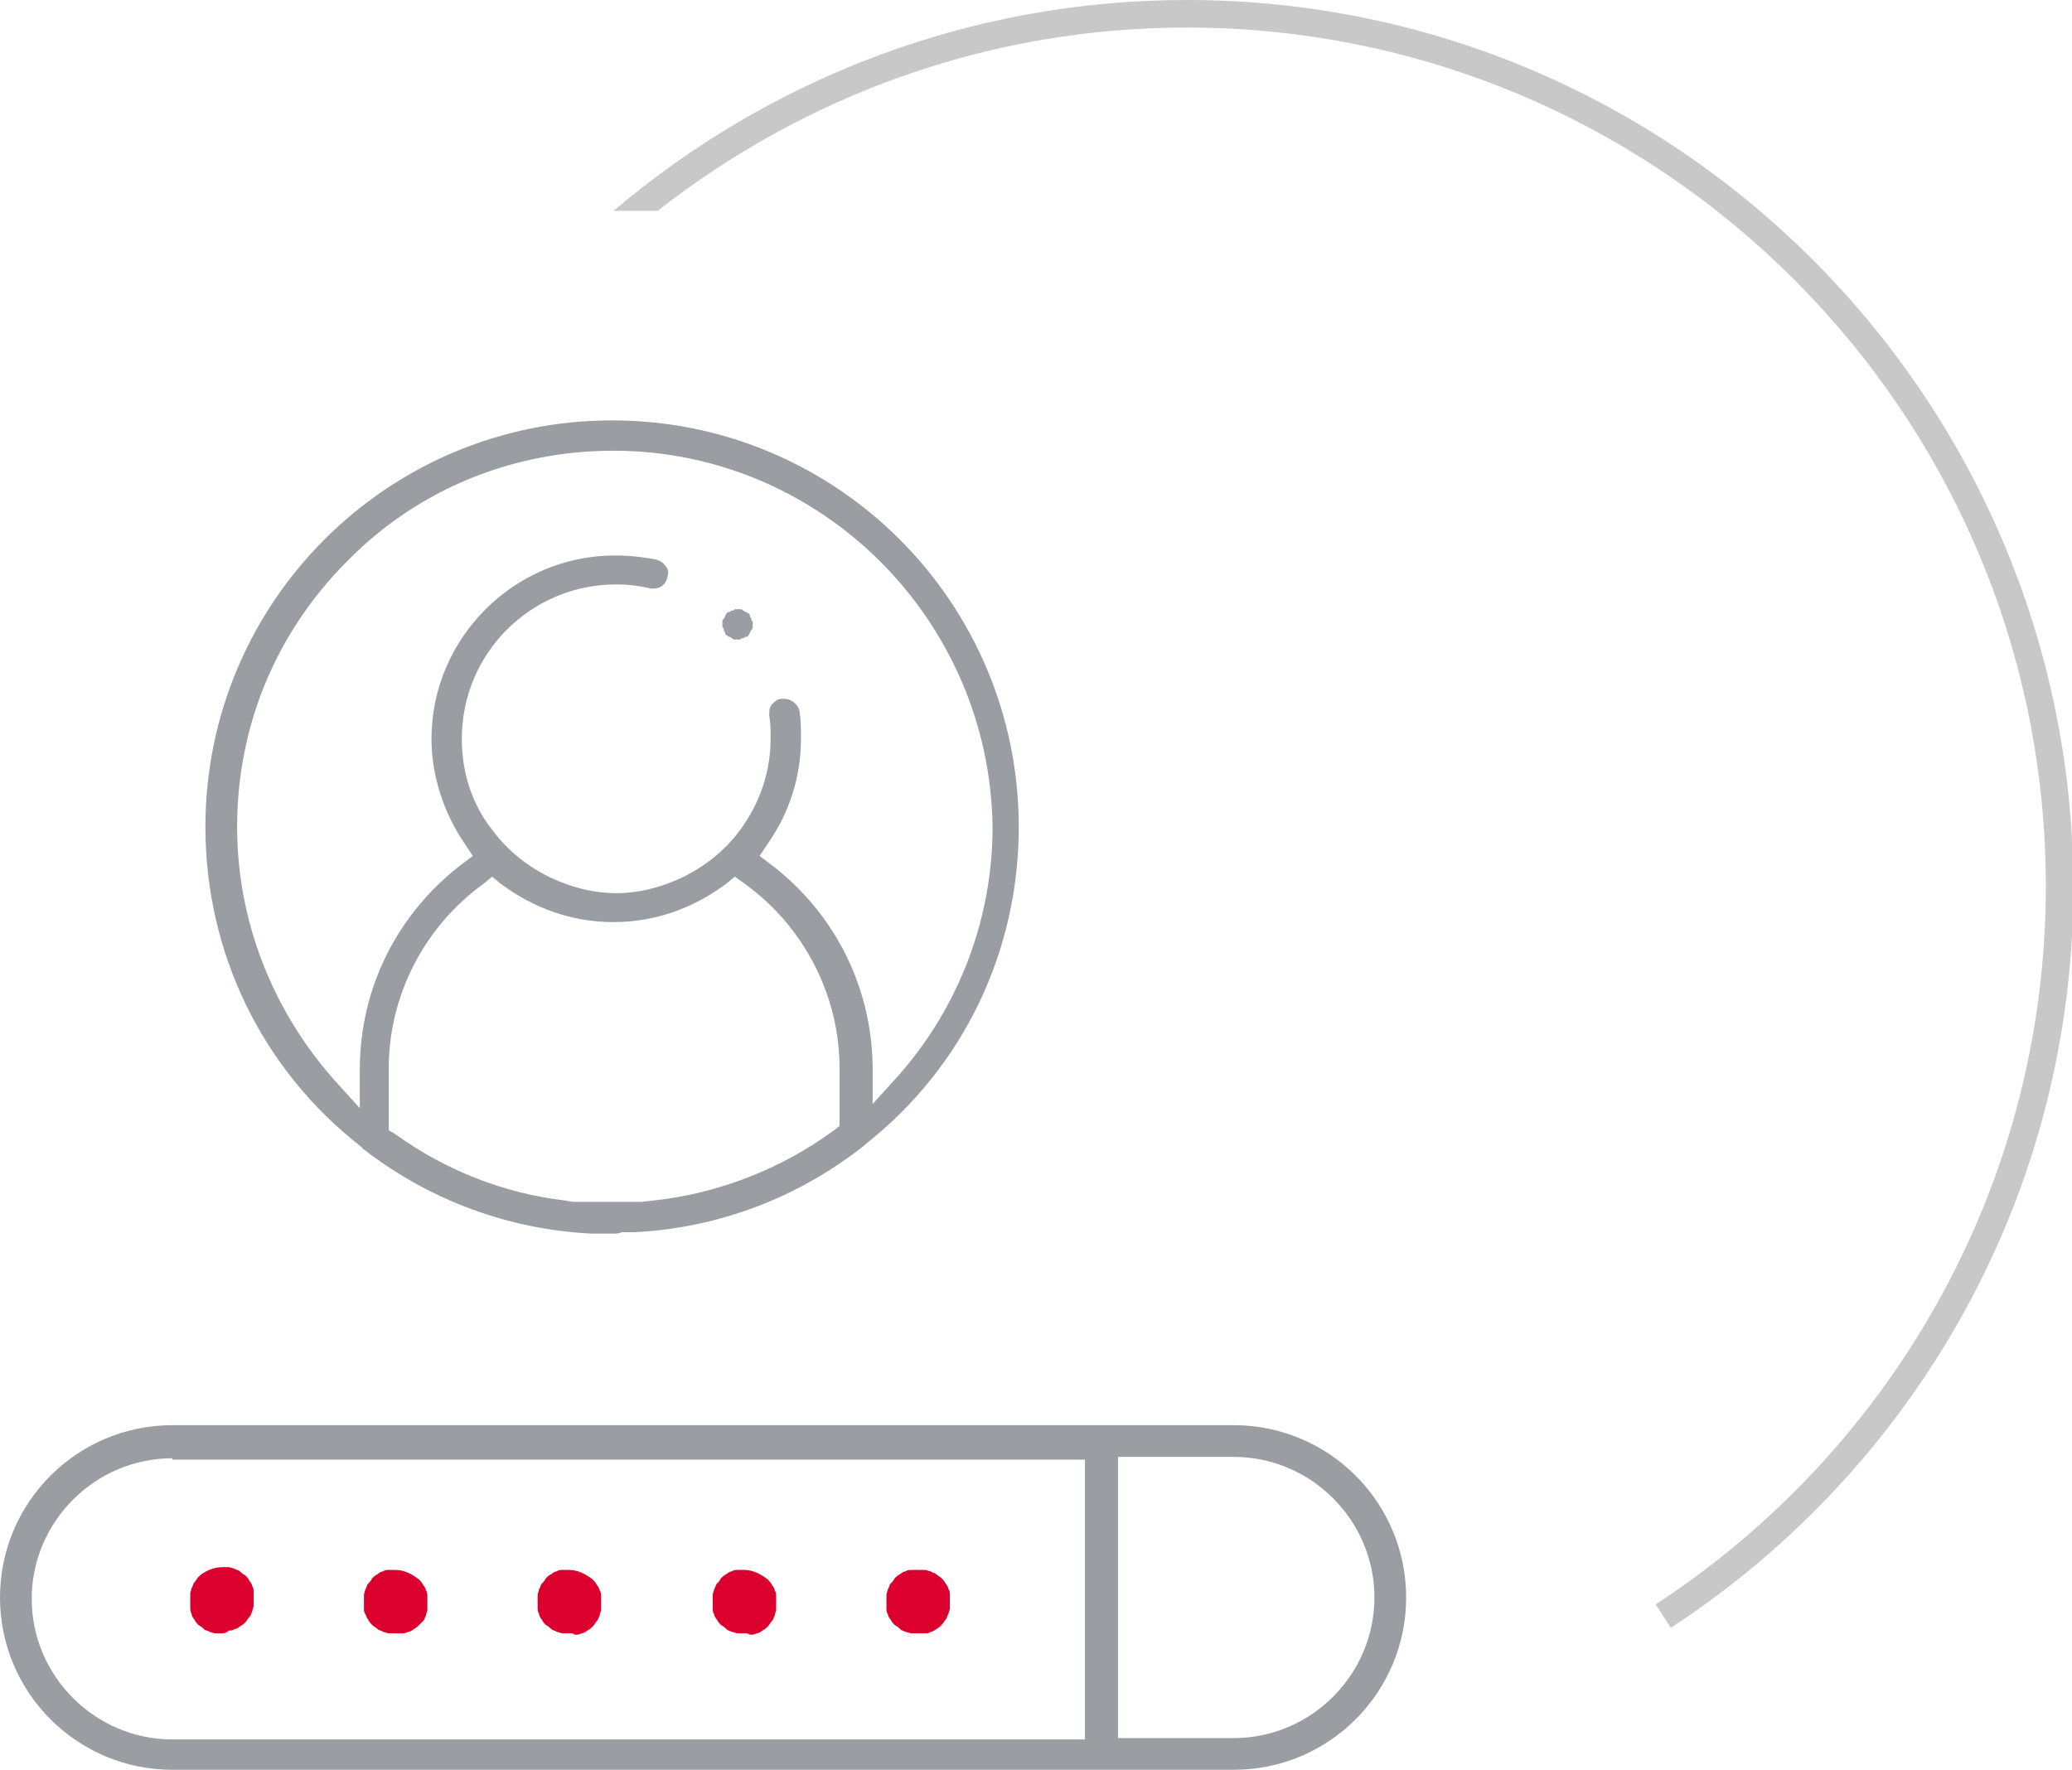
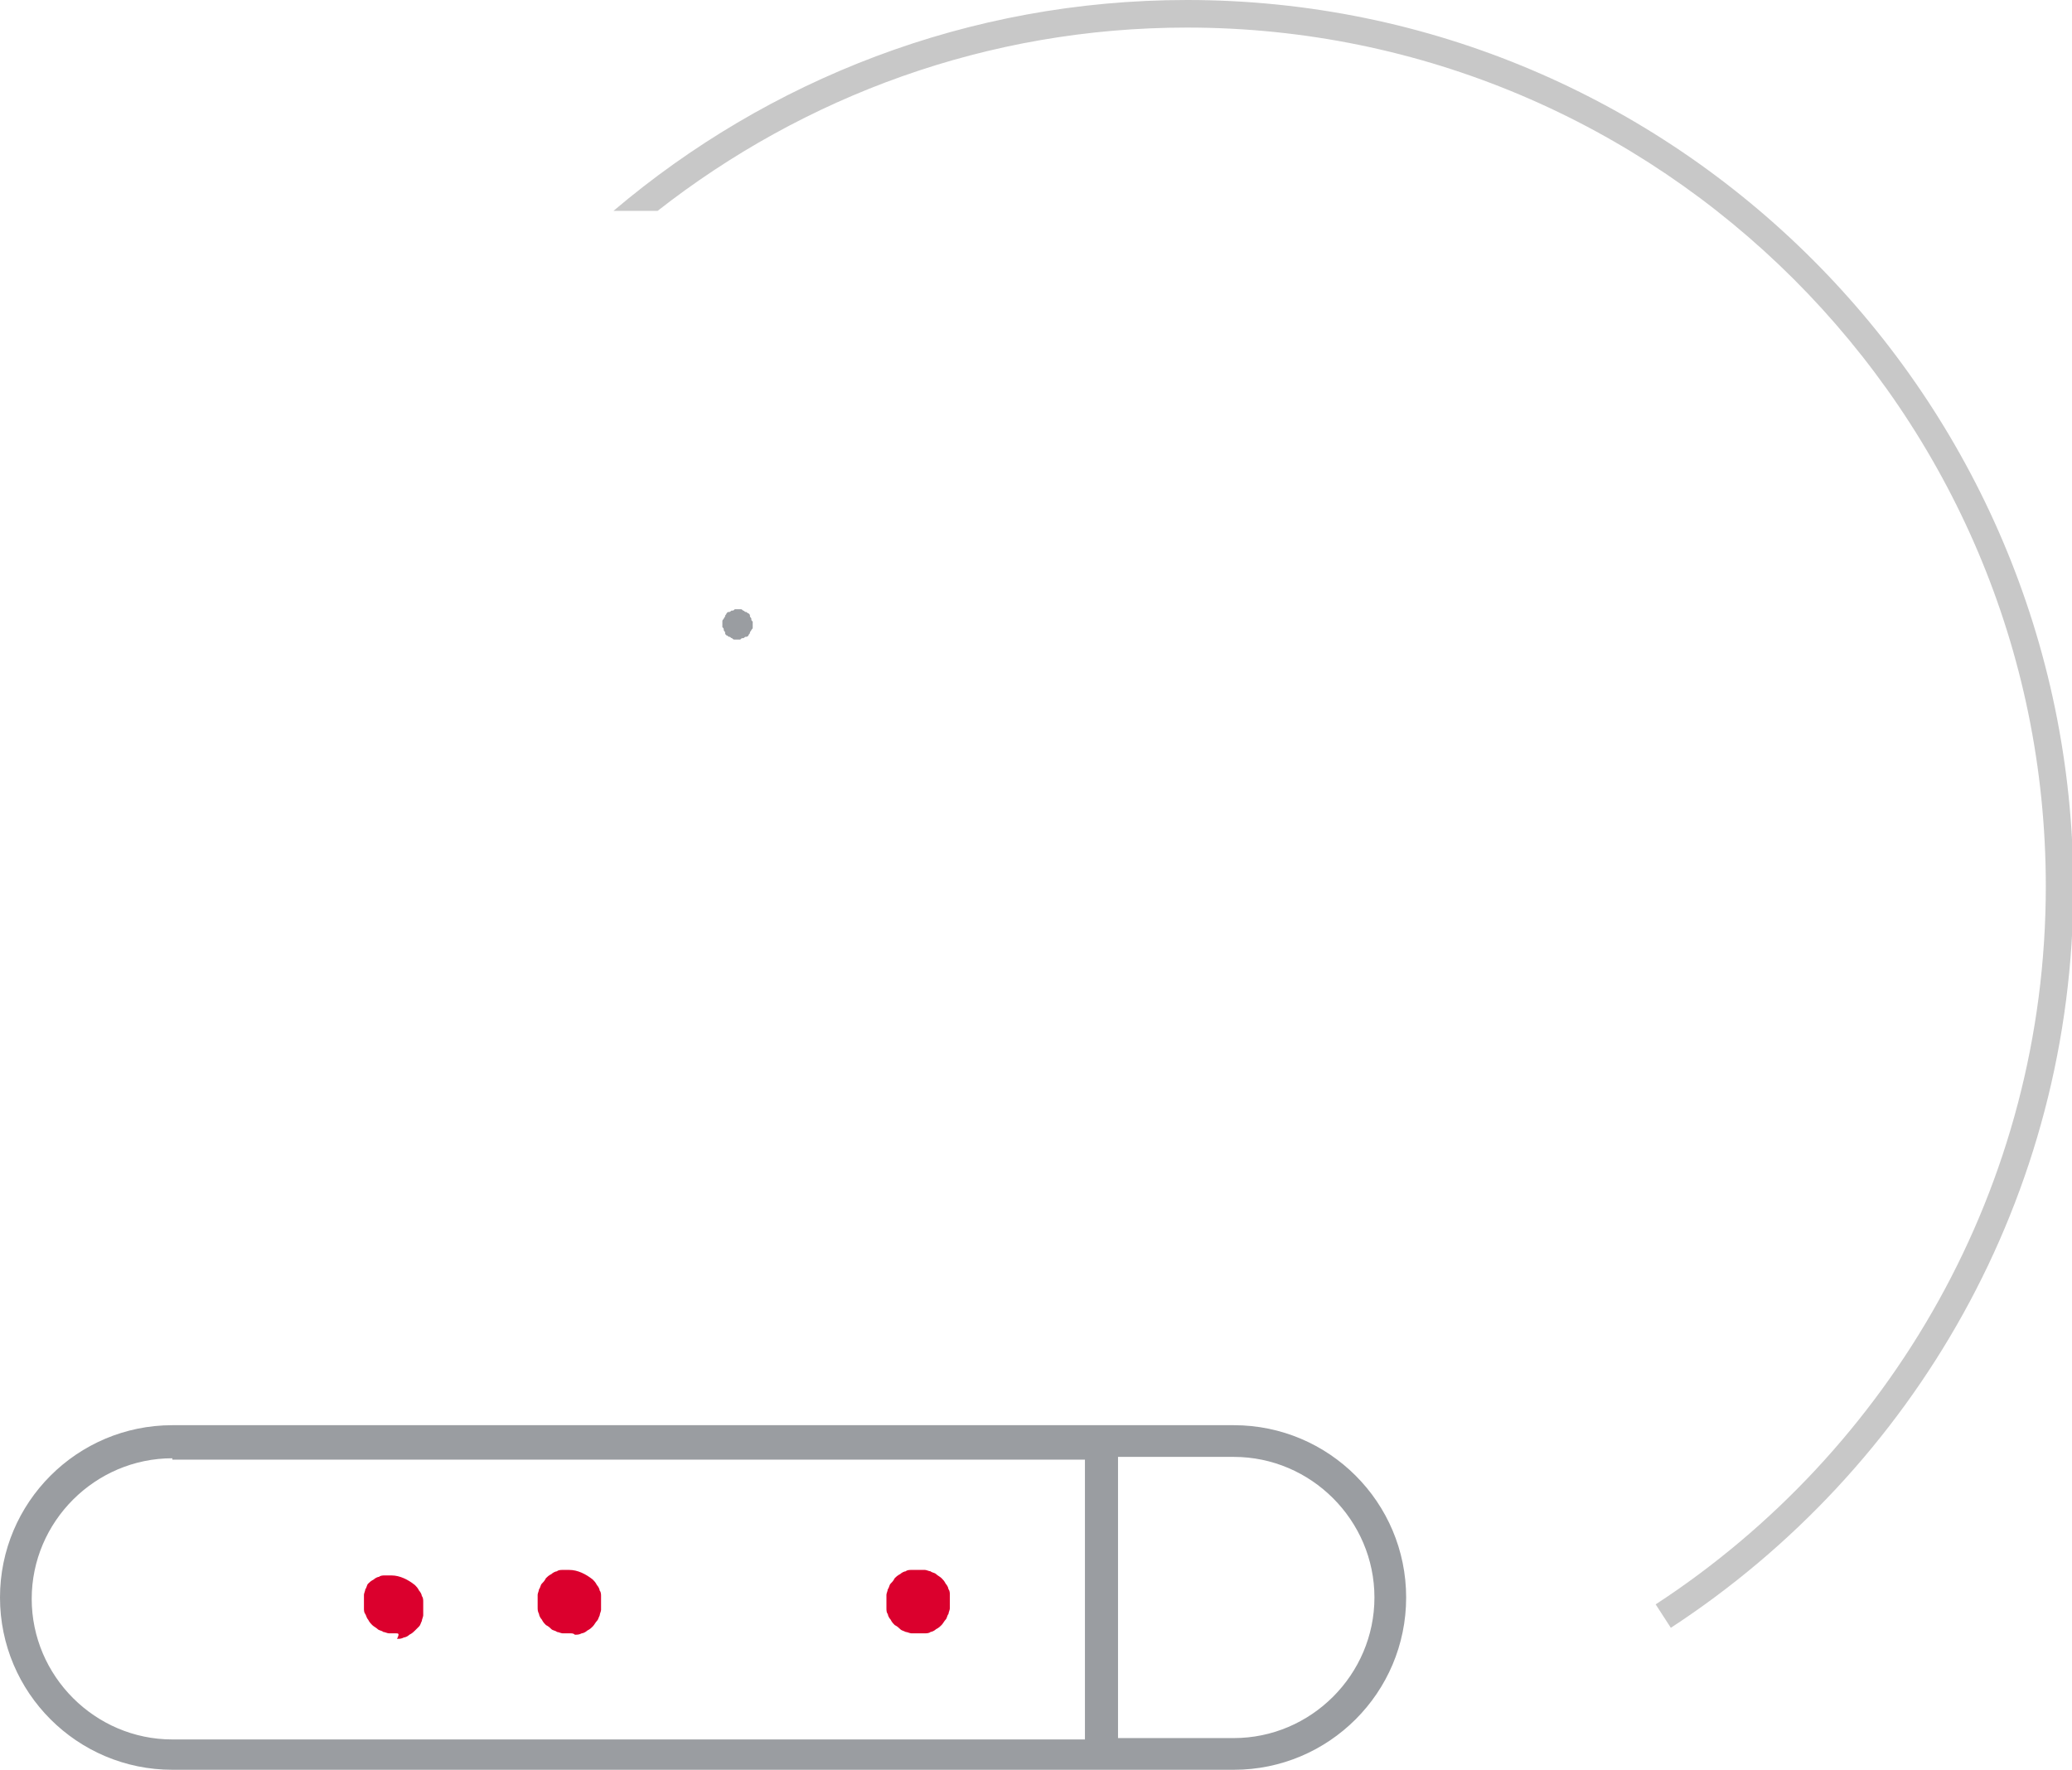
<svg xmlns="http://www.w3.org/2000/svg" version="1.1" id="Capa_1" x="0px" y="0px" viewBox="345.2 233.5 150.3 128.4" enable-background="new 345.2 233.5 150.3 128.4" xml:space="preserve">
  <path fill="#9A9DA1" d="M357.7,361.9c-6.9,0-12.5-5.6-12.5-12.5c0-6.9,5.6-12.5,12.5-12.5h77c6.9,0,12.5,5.6,12.5,12.5  c0,6.9-5.6,12.5-12.5,12.5H357.7z M426.3,359.6h8.4c5.6,0,10.2-4.6,10.2-10.2s-4.6-10.2-10.2-10.2h-8.4V359.6z M357.7,339.3  c-5.6,0-10.2,4.6-10.2,10.2s4.6,10.2,10.2,10.2h66.2l0-20.3H357.7z" />
  <g>
-     <path fill="#9A9DA1" d="M389.7,323c-0.2,0-0.5,0-0.7,0l-0.9,0c-6-0.3-11.7-2.4-16.5-6.1c0,0-0.1,0-0.1-0.1l-0.1-0.1   c-7.2-5.6-11.3-14.1-11.3-23.2c0-16.3,13.2-29.5,29.5-29.5s29.5,13.2,29.5,29.5c0,9-4,17.4-11.1,23l0,0l0,0c0,0-0.1,0.1-0.1,0.1   c-4.8,3.8-10.6,6-16.7,6.3l-0.9,0C390.1,323,389.9,323,389.7,323z M380.3,297.6c-4.3,3.1-6.9,8.1-6.9,13.4v4.5l0.5,0.3   c3.6,2.6,7.9,4.3,12.3,4.8c0,0,0.5,0.1,0.6,0.1l0.5,0l0.4,0c0.3,0,0.5,0,0.8,0l0.3,0c0.3,0,0.6,0,0.9,0c0.3,0,0.6,0,0.9,0l0.3,0   c0.3,0,0.5,0,0.8,0l0.9-0.1c4.7-0.5,9.3-2.3,13.1-5.1l0.4-0.3V311c0-5.3-2.6-10.3-6.9-13.4l-0.7-0.5l-0.6,0.5   c-2.4,1.8-5.2,2.8-8.2,2.8c-3,0-5.8-1-8.2-2.8l-0.6-0.5L380.3,297.6z M389.7,266.2c-7.3,0-14.2,2.8-19.3,8c-5.2,5.2-8,12-8,19.3   c0,6.7,2.5,13.2,7,18.3l1.9,2.1v-2.8c0-5.9,2.7-11.3,7.4-14.9l0.8-0.6l-0.6-0.9c-1.5-2.2-2.4-4.9-2.4-7.6c0-7.3,6-13.3,13.3-13.3   c1,0,2,0.1,3,0.3c0.3,0.1,0.5,0.2,0.7,0.5c0.2,0.2,0.2,0.5,0.1,0.8c-0.1,0.5-0.5,0.8-1,0.8c-0.1,0-0.2,0-0.2,0   c-0.8-0.2-1.7-0.3-2.5-0.3c-6.2,0-11.2,5-11.2,11.2c0,2.4,0.7,4.7,2.2,6.6c1.1,1.5,2.6,2.7,4.3,3.5c1.5,0.7,3.1,1.1,4.7,1.1   s3.2-0.4,4.7-1.1c1.7-0.8,3.2-2,4.3-3.5c1.4-1.9,2.2-4.2,2.2-6.6c0-0.6,0-1.1-0.1-1.7c0-0.3,0-0.6,0.2-0.8c0.2-0.2,0.4-0.4,0.7-0.4   c0.1,0,0.1,0,0.2,0c0.5,0,1,0.4,1.1,0.9c0.1,0.7,0.1,1.3,0.1,2c0,2.7-0.8,5.3-2.4,7.6l-0.6,0.9l0.8,0.6c4.6,3.5,7.3,8.8,7.4,14.6   l0,2.8l1.9-2.1c4.4-5,6.8-11.4,6.8-18C417,278.4,404.7,266.2,389.7,266.2z" />
    <path fill="#9A9DA1" d="M398.7,279.9c-0.1,0-0.1,0-0.2,0c-0.1,0-0.1,0-0.2-0.1c-0.1,0-0.1-0.1-0.2-0.1c-0.1,0-0.1-0.1-0.2-0.1   c-0.1-0.1-0.1-0.1-0.1-0.2c0-0.1-0.1-0.1-0.1-0.2c0-0.1,0-0.1-0.1-0.2c0-0.1,0-0.1,0-0.2c0-0.1,0-0.1,0-0.2c0-0.1,0-0.1,0.1-0.2   c0-0.1,0.1-0.1,0.1-0.2c0-0.1,0.1-0.1,0.1-0.2c0.1-0.1,0.1-0.1,0.2-0.1c0.1,0,0.1-0.1,0.2-0.1c0.1,0,0.1,0,0.2-0.1   c0.1,0,0.1,0,0.2,0c0.1,0,0.1,0,0.2,0c0.1,0,0.1,0,0.2,0.1c0.1,0,0.1,0.1,0.2,0.1c0.1,0,0.1,0.1,0.2,0.1c0.1,0.1,0.1,0.1,0.1,0.2   c0,0.1,0.1,0.1,0.1,0.2c0,0.1,0,0.1,0.1,0.2c0,0.1,0,0.2,0,0.2c0,0.1,0,0.1,0,0.2c0,0.1,0,0.1-0.1,0.2c0,0.1-0.1,0.1-0.1,0.2   c0,0.1-0.1,0.1-0.1,0.2c-0.1,0.1-0.1,0.1-0.2,0.1c-0.1,0-0.1,0.1-0.2,0.1c-0.1,0-0.1,0-0.2,0.1   C398.9,279.9,398.8,279.9,398.7,279.9z" />
  </g>
-   <path fill="#DB002D" d="M361.3,352c-0.2,0-0.3,0-0.5,0c-0.1,0-0.3-0.1-0.4-0.1c-0.1-0.1-0.3-0.1-0.4-0.2c-0.1-0.1-0.2-0.2-0.4-0.3  c-0.1-0.1-0.2-0.2-0.3-0.4c-0.1-0.1-0.2-0.3-0.2-0.4c-0.1-0.2-0.1-0.3-0.1-0.5c0-0.1,0-0.3,0-0.5c0-0.2,0-0.3,0-0.5  c0-0.1,0.1-0.3,0.1-0.4c0.1-0.1,0.1-0.3,0.2-0.4c0.1-0.1,0.2-0.3,0.3-0.4c0.4-0.4,1.1-0.7,1.7-0.7c0.2,0,0.3,0,0.5,0  c0.1,0,0.3,0.1,0.4,0.1c0.1,0.1,0.3,0.1,0.4,0.2c0.1,0.1,0.2,0.2,0.4,0.3c0.1,0.1,0.2,0.2,0.3,0.4c0.1,0.1,0.2,0.3,0.2,0.4  c0.1,0.1,0.1,0.3,0.1,0.4c0,0.1,0,0.3,0,0.5c0,0.2,0,0.3,0,0.5c0,0.1-0.1,0.3-0.1,0.4c-0.1,0.2-0.1,0.3-0.2,0.4  c-0.1,0.1-0.2,0.3-0.3,0.4c-0.1,0.1-0.2,0.2-0.4,0.3c-0.1,0.1-0.3,0.2-0.4,0.2c-0.1,0.1-0.3,0.1-0.4,0.1  C361.6,352,361.4,352,361.3,352z" />
-   <path fill="#DB002D" d="M373.9,352c-0.2,0-0.3,0-0.5,0c-0.1,0-0.3-0.1-0.4-0.1c-0.1-0.1-0.3-0.1-0.4-0.2c-0.1-0.1-0.3-0.2-0.4-0.3  c-0.1-0.1-0.2-0.2-0.3-0.4c-0.1-0.1-0.1-0.2-0.2-0.4c-0.1-0.1-0.1-0.3-0.1-0.4c0-0.1,0-0.3,0-0.5c0-0.2,0-0.3,0-0.5  c0-0.1,0.1-0.3,0.1-0.4c0.1-0.1,0.1-0.3,0.2-0.4c0.1-0.1,0.2-0.2,0.3-0.4c0.1-0.1,0.2-0.2,0.4-0.3c0.1-0.1,0.3-0.2,0.4-0.2  c0.1-0.1,0.3-0.1,0.4-0.1c0.1,0,0.3,0,0.5,0c0.6,0,1.2,0.3,1.7,0.7c0.1,0.1,0.2,0.2,0.3,0.4c0.1,0.1,0.2,0.3,0.2,0.4  c0.1,0.1,0.1,0.3,0.1,0.4c0,0.2,0,0.3,0,0.5c0,0.2,0,0.3,0,0.5c0,0.1-0.1,0.3-0.1,0.4c-0.1,0.2-0.1,0.3-0.2,0.4  c-0.1,0.1-0.2,0.2-0.3,0.3c-0.1,0.1-0.2,0.2-0.4,0.3c-0.1,0.1-0.3,0.2-0.4,0.2c-0.2,0.1-0.3,0.1-0.5,0.1  C374.2,352,374.1,352,373.9,352z" />
+   <path fill="#DB002D" d="M373.9,352c-0.2,0-0.3,0-0.5,0c-0.1,0-0.3-0.1-0.4-0.1c-0.1-0.1-0.3-0.1-0.4-0.2c-0.1-0.1-0.3-0.2-0.4-0.3  c-0.1-0.1-0.2-0.2-0.3-0.4c-0.1-0.1-0.1-0.2-0.2-0.4c-0.1-0.1-0.1-0.3-0.1-0.4c0-0.1,0-0.3,0-0.5c0-0.2,0-0.3,0-0.5  c0-0.1,0.1-0.3,0.1-0.4c0.1-0.1,0.1-0.3,0.2-0.4c0.1-0.1,0.2-0.2,0.4-0.3c0.1-0.1,0.3-0.2,0.4-0.2  c0.1-0.1,0.3-0.1,0.4-0.1c0.1,0,0.3,0,0.5,0c0.6,0,1.2,0.3,1.7,0.7c0.1,0.1,0.2,0.2,0.3,0.4c0.1,0.1,0.2,0.3,0.2,0.4  c0.1,0.1,0.1,0.3,0.1,0.4c0,0.2,0,0.3,0,0.5c0,0.2,0,0.3,0,0.5c0,0.1-0.1,0.3-0.1,0.4c-0.1,0.2-0.1,0.3-0.2,0.4  c-0.1,0.1-0.2,0.2-0.3,0.3c-0.1,0.1-0.2,0.2-0.4,0.3c-0.1,0.1-0.3,0.2-0.4,0.2c-0.2,0.1-0.3,0.1-0.5,0.1  C374.2,352,374.1,352,373.9,352z" />
  <path fill="#DB002D" d="M386.5,352c-0.2,0-0.3,0-0.5,0c-0.1,0-0.3-0.1-0.4-0.1c-0.1-0.1-0.3-0.1-0.4-0.2c-0.1-0.1-0.2-0.2-0.4-0.3  c-0.1-0.1-0.2-0.2-0.3-0.4c-0.1-0.1-0.2-0.3-0.2-0.4c-0.1-0.2-0.1-0.3-0.1-0.5c0-0.1,0-0.3,0-0.4c0-0.2,0-0.3,0-0.5  c0-0.1,0.1-0.3,0.1-0.4c0.1-0.1,0.1-0.3,0.2-0.4c0.1-0.1,0.2-0.2,0.3-0.4c0.1-0.1,0.2-0.2,0.4-0.3c0.1-0.1,0.3-0.2,0.4-0.2  c0.1-0.1,0.3-0.1,0.4-0.1c0.1,0,0.3,0,0.5,0c0.6,0,1.2,0.3,1.7,0.7c0.1,0.1,0.2,0.2,0.3,0.4c0.1,0.1,0.2,0.3,0.2,0.4  c0.1,0.1,0.1,0.3,0.1,0.4c0,0.2,0,0.3,0,0.5c0,0.2,0,0.3,0,0.5c0,0.1-0.1,0.3-0.1,0.4c-0.1,0.2-0.1,0.3-0.2,0.4  c-0.1,0.1-0.2,0.3-0.3,0.4c-0.1,0.1-0.2,0.2-0.4,0.3c-0.1,0.1-0.3,0.2-0.4,0.2c-0.2,0.1-0.3,0.1-0.5,0.1  C386.8,352,386.7,352,386.5,352z" />
-   <path fill="#DB002D" d="M399.2,352c-0.2,0-0.3,0-0.5,0c-0.1,0-0.3-0.1-0.4-0.1c-0.2-0.1-0.3-0.1-0.4-0.2c-0.1-0.1-0.2-0.2-0.4-0.3  c-0.1-0.1-0.2-0.2-0.3-0.4c-0.1-0.1-0.2-0.3-0.2-0.4c-0.1-0.1-0.1-0.3-0.1-0.4c0-0.1,0-0.3,0-0.5c0-0.2,0-0.3,0-0.5  c0-0.1,0.1-0.3,0.1-0.4c0.1-0.1,0.1-0.3,0.2-0.4c0.1-0.1,0.2-0.2,0.3-0.4c0.1-0.1,0.2-0.2,0.4-0.3c0.1-0.1,0.3-0.2,0.4-0.2  c0.1-0.1,0.3-0.1,0.4-0.1c0.1,0,0.3,0,0.5,0c0.6,0,1.2,0.3,1.7,0.7c0.1,0.1,0.2,0.2,0.3,0.4c0.1,0.1,0.2,0.3,0.2,0.4  c0.1,0.1,0.1,0.3,0.1,0.4c0,0.2,0,0.3,0,0.5c0,0.2,0,0.3,0,0.5c0,0.1-0.1,0.3-0.1,0.4c-0.1,0.2-0.1,0.3-0.2,0.4  c-0.1,0.1-0.2,0.3-0.3,0.4c-0.1,0.1-0.2,0.2-0.4,0.3c-0.1,0.1-0.3,0.2-0.4,0.2c-0.2,0.1-0.3,0.1-0.5,0.1  C399.5,352,399.3,352,399.2,352z" />
  <path fill="#DB002D" d="M411.8,352c-0.2,0-0.3,0-0.5,0c-0.1,0-0.3-0.1-0.4-0.1c-0.2-0.1-0.3-0.1-0.4-0.2c-0.1-0.1-0.2-0.2-0.4-0.3  c-0.1-0.1-0.2-0.2-0.3-0.4c-0.1-0.1-0.2-0.3-0.2-0.4c-0.1-0.1-0.1-0.3-0.1-0.4c0-0.1,0-0.3,0-0.5c0-0.2,0-0.3,0-0.5  c0-0.1,0.1-0.3,0.1-0.4c0.1-0.1,0.1-0.3,0.2-0.4c0.1-0.1,0.2-0.2,0.3-0.4c0.1-0.1,0.2-0.2,0.4-0.3c0.1-0.1,0.3-0.2,0.4-0.2  c0.1-0.1,0.3-0.1,0.4-0.1c0.1,0,0.3,0,0.5,0c0.2,0,0.3,0,0.5,0c0.1,0,0.3,0.1,0.4,0.1c0.1,0.1,0.3,0.1,0.4,0.2  c0.1,0.1,0.3,0.2,0.4,0.3c0.1,0.1,0.2,0.2,0.3,0.4c0.1,0.1,0.2,0.3,0.2,0.4c0.1,0.1,0.1,0.3,0.1,0.4c0,0.2,0,0.3,0,0.5  c0,0.2,0,0.3,0,0.5c0,0.1-0.1,0.3-0.1,0.4c-0.1,0.1-0.1,0.3-0.2,0.4c-0.1,0.1-0.2,0.3-0.3,0.4c-0.1,0.1-0.2,0.2-0.4,0.3  c-0.1,0.1-0.3,0.2-0.4,0.2c-0.1,0.1-0.3,0.1-0.4,0.1C412.1,352,411.9,352,411.8,352z" />
  <path fill="#C8C8C8" d="M431.3,233.5c-15.9,0-30.4,5.8-41.6,15.3h3.2c10.6-8.3,23.9-13.3,38.4-13.3c34.3,0,62.3,27.9,62.3,62.3  c0,21.8-11.3,41-28.3,52.1l1.1,1.7c17.6-11.5,29.2-31.3,29.2-53.8C495.5,262.3,466.7,233.5,431.3,233.5z" />
</svg>